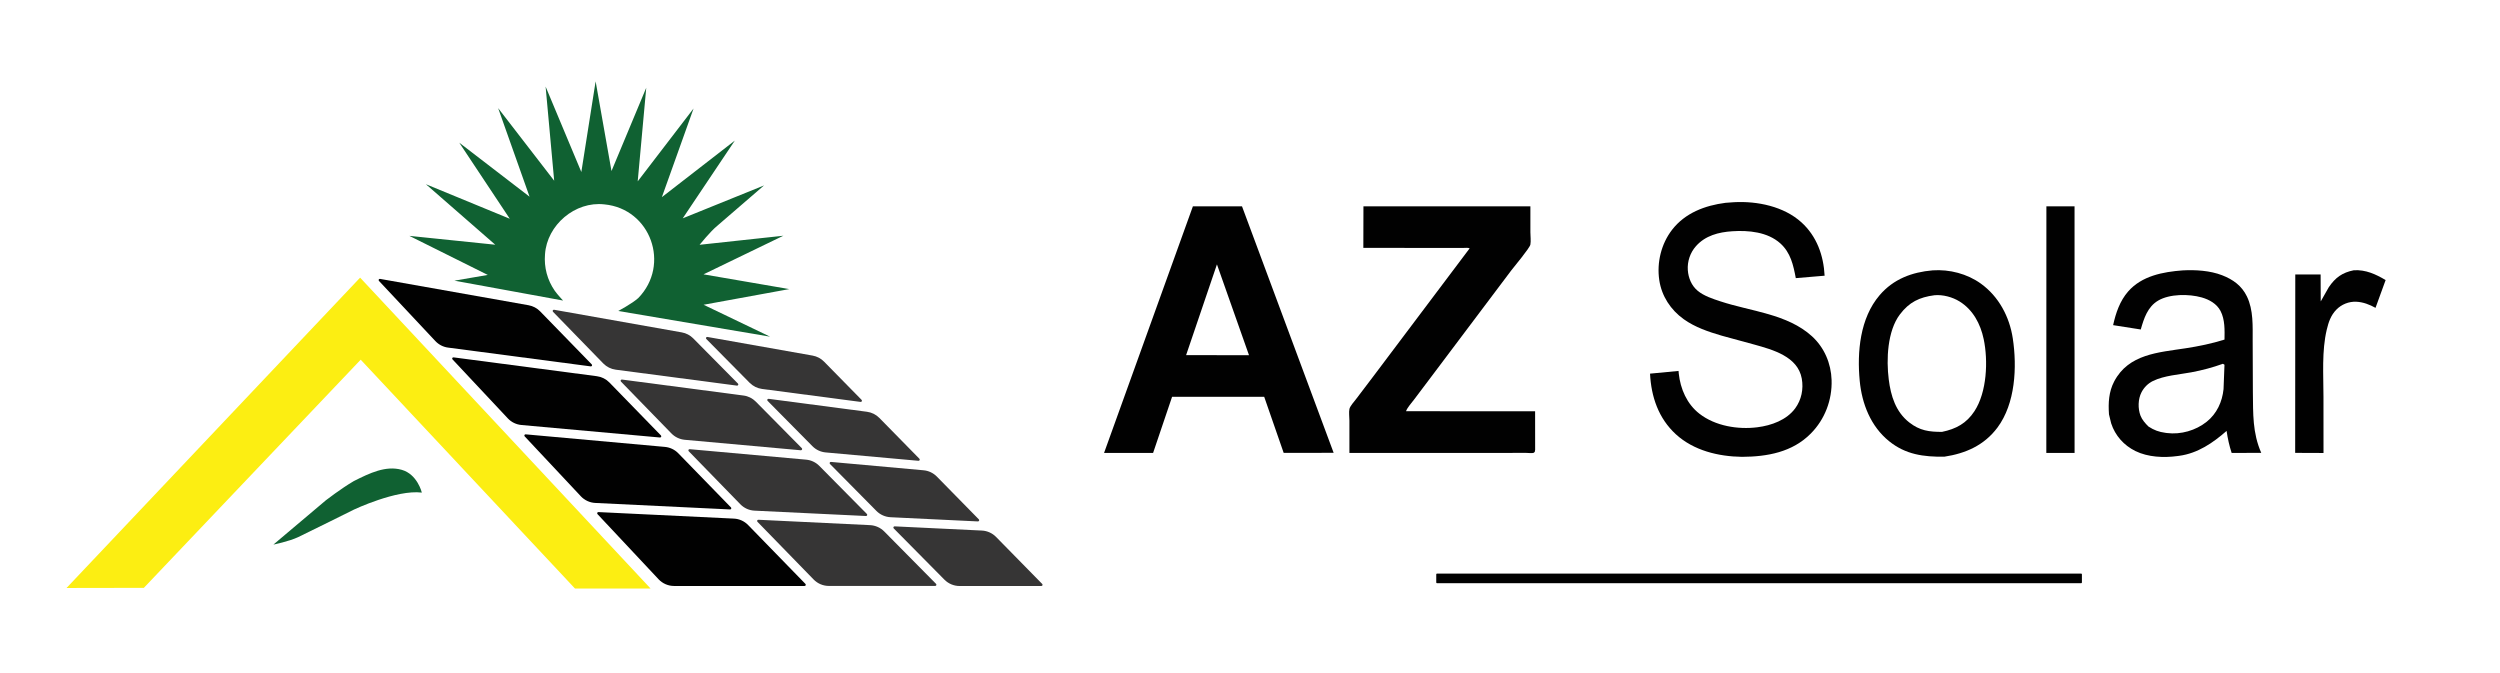
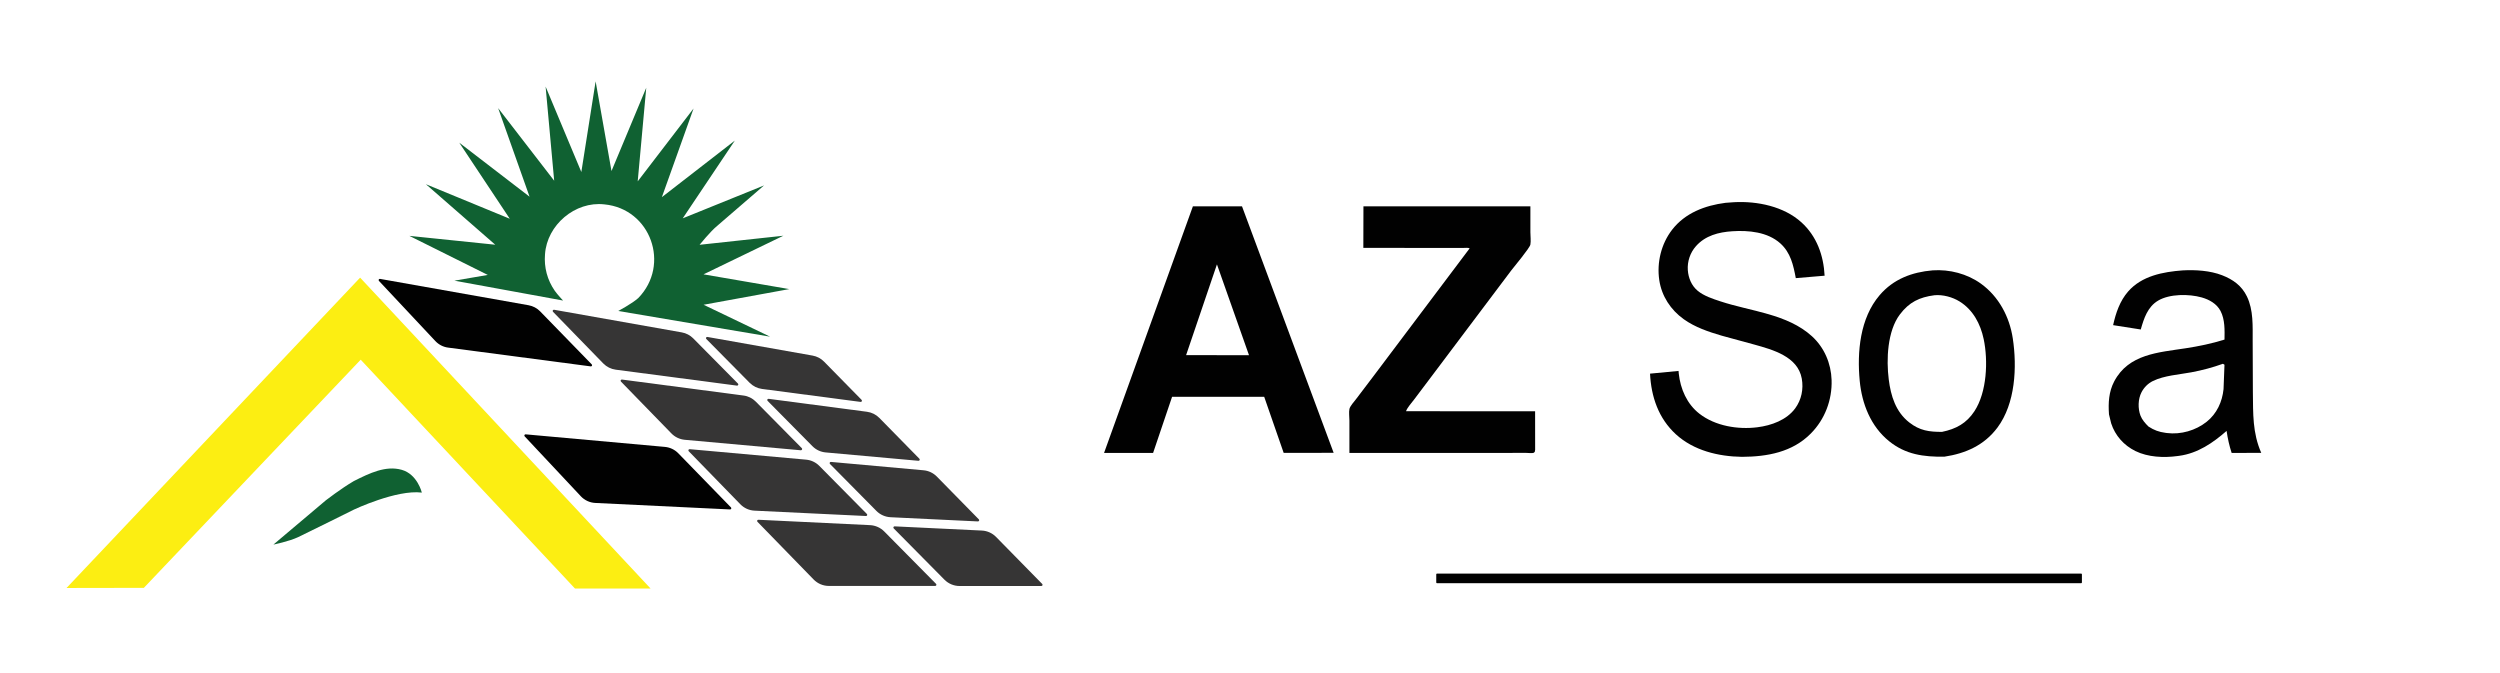
<svg xmlns="http://www.w3.org/2000/svg" version="1.1" id="Layer_1" x="0px" y="0px" viewBox="0 0 720 193.79" style="enable-background:new 0 0 720 193.79;" xml:space="preserve">
  <style type="text/css">
	.st0{fill:#363535;}
	.st1{fill:#010101;}
	.st2{fill:#FCEE12;}
	.st3{fill:#106132;}
</style>
  <g>
    <g>
      <path class="st0" d="M177.34,106.47l34.9,4.59c0.33,0.04,0.53-0.35,0.29-0.59l-12.88-13.02c-0.89-0.9-2.04-1.5-3.28-1.72    l-36.79-6.52c-0.33-0.06-0.55,0.34-0.31,0.59l14.48,14.88C174.71,105.66,175.97,106.29,177.34,106.47z" />
      <path class="st1" d="M210.52,146.14l-15.18-15.6c-1.02-1.05-2.38-1.69-3.83-1.83l-40.12-3.62c-0.32-0.03-0.5,0.35-0.29,0.58    l16.17,17.25c1.09,1.16,2.58,1.85,4.17,1.93l38.81,1.87C210.57,146.74,210.74,146.36,210.52,146.14z" />
      <path class="st0" d="M250.59,151.24l-32.17-1.55c-0.32-0.02-0.49,0.36-0.27,0.59l16.18,16.62c1.15,1.18,2.73,1.85,4.38,1.85h30.63    c0.31,0,0.46-0.37,0.25-0.59l-14.95-15.12C253.56,151.96,252.12,151.32,250.59,151.24z" />
      <path class="st0" d="M198.35,129.95l14.87,15.28c1.08,1.11,2.54,1.77,4.09,1.84l32.09,1.54c0.32,0.02,0.49-0.37,0.26-0.59    l-13.7-13.85c-1.02-1.03-2.36-1.66-3.8-1.79l-33.53-3.02C198.31,129.33,198.13,129.71,198.35,129.95z" />
      <path class="st0" d="M230.92,129.07l-13.25-13.4c-0.96-0.97-2.2-1.59-3.55-1.76l-34.99-4.6c-0.33-0.04-0.52,0.35-0.29,0.59    l14.53,14.93c1.02,1.05,2.38,1.69,3.83,1.83l33.45,3.02C230.96,129.69,231.15,129.3,230.92,129.07z" />
-       <path class="st1" d="M190.35,125.41l-14.85-15.26c-0.96-0.99-2.22-1.62-3.59-1.8l-41.29-5.43c-0.32-0.04-0.52,0.34-0.3,0.58    l15.93,16.99c1.03,1.1,2.42,1.77,3.91,1.91l39.91,3.6C190.39,126.03,190.57,125.64,190.35,125.41z" />
      <path class="st0" d="M239.03,133.62l13.38,13.53c1.08,1.09,2.53,1.73,4.06,1.81l25.17,1.21c0.32,0.02,0.49-0.37,0.27-0.59    l-12.1-12.33c-1.02-1.04-2.37-1.68-3.82-1.81l-26.68-2.41C238.99,133,238.81,133.39,239.03,133.62z" />
-       <path class="st1" d="M211.36,149.36l-39.01-1.88c-0.31-0.02-0.48,0.36-0.27,0.59l17.59,18.76c1.16,1.23,2.77,1.93,4.46,1.93h37.59    c0.31,0,0.46-0.37,0.25-0.59l-16.52-16.97C214.37,150.09,212.91,149.43,211.36,149.36z" />
      <path class="st0" d="M257.39,152.18L272,166.95c1.15,1.16,2.72,1.82,4.35,1.82h23.56c0.31,0,0.46-0.37,0.25-0.59l-13.3-13.55    c-1.08-1.1-2.53-1.75-4.07-1.83l-25.13-1.21C257.34,151.57,257.17,151.95,257.39,152.18z" />
      <path class="st1" d="M170.42,104.94l-14.86-15.27c-0.89-0.92-2.05-1.53-3.32-1.76l-42.79-7.59c-0.33-0.06-0.54,0.34-0.31,0.58    l16.25,17.33c0.97,1.03,2.26,1.7,3.67,1.88l41.08,5.41C170.45,105.57,170.65,105.17,170.42,104.94z" />
      <path class="st0" d="M221.07,115.45l12.92,13.06c1.02,1.03,2.36,1.66,3.8,1.79l26.72,2.41c0.32,0.03,0.51-0.36,0.28-0.59    l-11.53-11.75c-0.96-0.98-2.21-1.6-3.57-1.78l-28.33-3.73C221.03,114.82,220.83,115.21,221.07,115.45z" />
      <path class="st0" d="M219.48,112.02l28.37,3.73c0.33,0.04,0.53-0.35,0.29-0.59l-10.81-11.01c-0.89-0.91-2.05-1.52-3.3-1.74    l-30.3-5.37c-0.33-0.06-0.55,0.35-0.31,0.59l12.49,12.63C216.88,111.22,218.13,111.84,219.48,112.02z" />
      <polygon class="st2" points="19.16,169.34 41.43,169.3 103.88,103.59 165.59,169.49 187.36,169.49 103.71,79.96   " />
      <path class="st3" d="M78.74,156.84c0,0,4.45-0.89,7.11-2.14s16.07-7.93,16.07-7.93s12.29-5.82,19.57-4.9c0,0-1.26-5.3-5.82-6.57    c-4.56-1.27-9.14,0.92-13.77,3.25c-3.7,2.17-8.03,5.52-8.03,5.52L78.74,156.84z" />
      <path class="st3" d="M171.54,23.43l4.57,25.83l10.01-23.99l-2.46,26.96l16.09-20.99l-9.13,25.54l21.01-16.29l-15,22.39l23.42-9.48    L206.5,65.09c-1.93,1.59-5.02,5.41-5.02,5.41l24.13-2.61l-23,11.12l24.7,4.25l-24.68,4.51l19.15,9.19l-43.74-7.4    c0,0,3.97-2.09,5.78-3.72c9.33-9.58,3.6-25.71-9.77-26.98c-8.43-0.96-16.53,5.94-17.09,14.37c-0.31,3.76,0.66,7.43,2.82,10.53    c0.71,1.02,2.38,2.8,2.38,2.8l-31.3-5.73l9.62-1.65l-22.59-11.25l24.74,2.55l-19.98-17.43l24.16,9.95l-14.55-21.91l20.25,15.56    l-9.05-25.51l16.14,20.91l-2.47-27.11l10.29,24.6L171.54,23.43z" />
    </g>
    <g>
-       <path class="st1" d="M677.91,77.83c-3.32,0.66-5.34,2.11-7.22,4.89l-2.32,4.09l-0.03-7.77h-7.3l-0.03,51.39l4.02,0.01l4.14,0.02    l-0.01-16.2c0-6.33-0.52-13.14,0.95-19.33c0.51-2.15,1.17-4.12,2.76-5.75c1.49-1.53,3.6-2.38,5.75-2.28    c1.97,0.09,3.82,0.81,5.53,1.76l2.91-8C684.21,78.96,681.31,77.64,677.91,77.83z" />
-       <polygon class="st1" points="589.36,59.42 589.34,130.44 597.48,130.44 597.47,59.43   " />
      <path class="st1" d="M506.14,123.05c-5.61,0.72-12.17-0.36-16.72-3.91c-3.59-2.8-5.46-7.11-5.94-11.59l-0.06-0.72l-8.21,0.78    c0.33,6.65,2.43,12.87,7.45,17.47c5.12,4.68,12.23,6.39,19.03,6.49c7.26-0.04,14.51-1.32,19.85-6.74    c4.03-4.08,6.14-9.65,5.96-15.37c-0.15-4.8-2.1-9.38-5.67-12.63c-7.1-6.45-17.6-7.14-26.38-10.05c-2.18-0.72-4.74-1.55-6.52-3.04    c-1.77-1.47-2.68-3.69-2.84-5.95c-0.17-2.5,0.68-5.02,2.34-6.89c2.7-3.06,6.53-4.04,10.47-4.3c4.7-0.31,10.16,0.2,13.82,3.48    c2.99,2.68,3.76,6.27,4.47,10.02l8.3-0.7c-0.3-5.84-2.26-11.36-6.67-15.36c-5.08-4.61-12.71-6.16-19.38-5.81l-2.49,0.18    c-5.91,0.76-11.63,2.91-15.38,7.75c-3.14,4.05-4.45,9.45-3.7,14.51c0.69,4.62,3.28,8.56,7.05,11.26    c3.26,2.33,7.11,3.62,10.92,4.74l9.39,2.56c5.31,1.48,12.53,3.43,13.68,9.79c0.54,3.01-0.08,6.11-1.9,8.59    C514.51,120.99,510.16,122.54,506.14,123.05z" />
      <path class="st1" d="M648.77,98.21c-0.01-4.27,0.25-8.9-1.66-12.84c-1.5-3.1-4.01-4.88-7.14-6.1c-3.47-1.35-7.69-1.6-11.37-1.4    c-5.66,0.43-11.75,1.57-15.69,6.07c-2.39,2.73-3.56,6.21-4.33,9.7l7.96,1.25c0.91-3.18,1.96-6.51,4.99-8.31    c3.33-1.98,8.89-1.95,12.53-0.93c2.2,0.62,4.37,1.82,5.46,3.92c1.28,2.47,1.19,5.52,1.14,8.23c-3.7,1.16-7.36,1.91-11.18,2.5    c-7.83,1.21-16.44,1.63-20.6,9.57c-1.56,2.98-1.72,6.17-1.49,9.47l0.63,2.59c1.15,3.53,3.66,6.33,6.98,7.97    c3.62,1.78,8.18,1.98,12.11,1.44l0.53-0.07c5.3-0.72,9.7-3.72,13.62-7.17c0.32,2.18,0.77,4.25,1.46,6.35l8.52-0.03    c-2.53-5.76-2.33-11.29-2.41-17.46L648.77,98.21z M640.38,112.06c-0.37,3.67-1.94,7.08-4.86,9.41c-3.14,2.51-7.45,3.75-11.46,3.24    l-0.43-0.06c-1.91-0.26-3.23-0.75-4.86-1.8c-0.92-0.9-1.86-1.96-2.32-3.17c-0.76-2.03-0.71-4.72,0.28-6.66    c0.73-1.43,1.89-2.6,3.33-3.3c3.28-1.59,7.51-1.83,11.06-2.5c3.14-0.59,6.07-1.37,9.08-2.45l0.45,0.27L640.38,112.06z" />
      <path class="st1" d="M544.04,127.05c4.78,3.87,9.95,4.55,15.92,4.48c6.14-0.93,11.49-3.28,15.3-8.38    c5.18-6.94,5.68-17.42,4.42-25.71c-0.94-6.2-4.03-12.04-9.18-15.75c-3.96-2.85-9.04-4.16-13.89-3.83    c-5.95,0.51-11.31,2.5-15.29,7.17c-5.65,6.62-6.51,16.33-5.72,24.67C536.23,116.31,538.78,122.79,544.04,127.05z M547.18,90.54    c2.68-3.53,5.61-4.94,9.93-5.51c2.42-0.23,5.19,0.52,7.24,1.79c3.88,2.4,6.03,6.47,6.95,10.84c1.32,6.26,0.93,15.27-2.65,20.75    c-2.3,3.52-5.33,5.14-9.35,5.97c-3.68,0.01-6.42-0.35-9.44-2.72c-3.91-3.07-5.3-7.63-5.9-12.36    C543.23,103.56,543.55,95.32,547.18,90.54z" />
      <path class="st1" d="M439.5,130.43c0.46,0,1.8,0.14,2.15,0c0.14-0.06,0.24-0.19,0.36-0.29l0.11-0.61l-0.01-11.08l-37.18-0.02    c0.44-1.15,1.55-2.32,2.29-3.31l4.89-6.49l23.08-30.68c0.87-1.15,5.37-6.49,5.56-7.52c0.19-1.02,0-2.47,0-3.53l0-7.48h-48.08    l-0.03,11.97l24.25,0.01l4.61,0c0.51,0,1.31-0.11,1.76,0.12l-27.76,36.89l-4.96,6.54c-0.53,0.7-1.69,1.96-1.9,2.81    c-0.21,0.9-0.01,2.41-0.01,3.36l0,9.33l42.96-0.01L439.5,130.43z" />
      <path class="st1" d="M343.55,59.43l-25.58,71.01l14.12,0.01l5.47-16.17l21.02,0l5.51,0l5.61,16.15l14.39-0.02L357.7,59.43    L343.55,59.43z M351.12,102.29l-9.52-0.02l8.88-26.13l9.23,26.15L351.12,102.29z" />
      <path class="st1" d="M599.37,167.97H413.86c-0.12,0-0.22-0.1-0.22-0.22v-2.34c0-0.12,0.1-0.22,0.22-0.22h185.51    c0.12,0,0.22,0.1,0.22,0.22v2.34C599.58,167.87,599.49,167.97,599.37,167.97z" />
    </g>
  </g>
</svg>